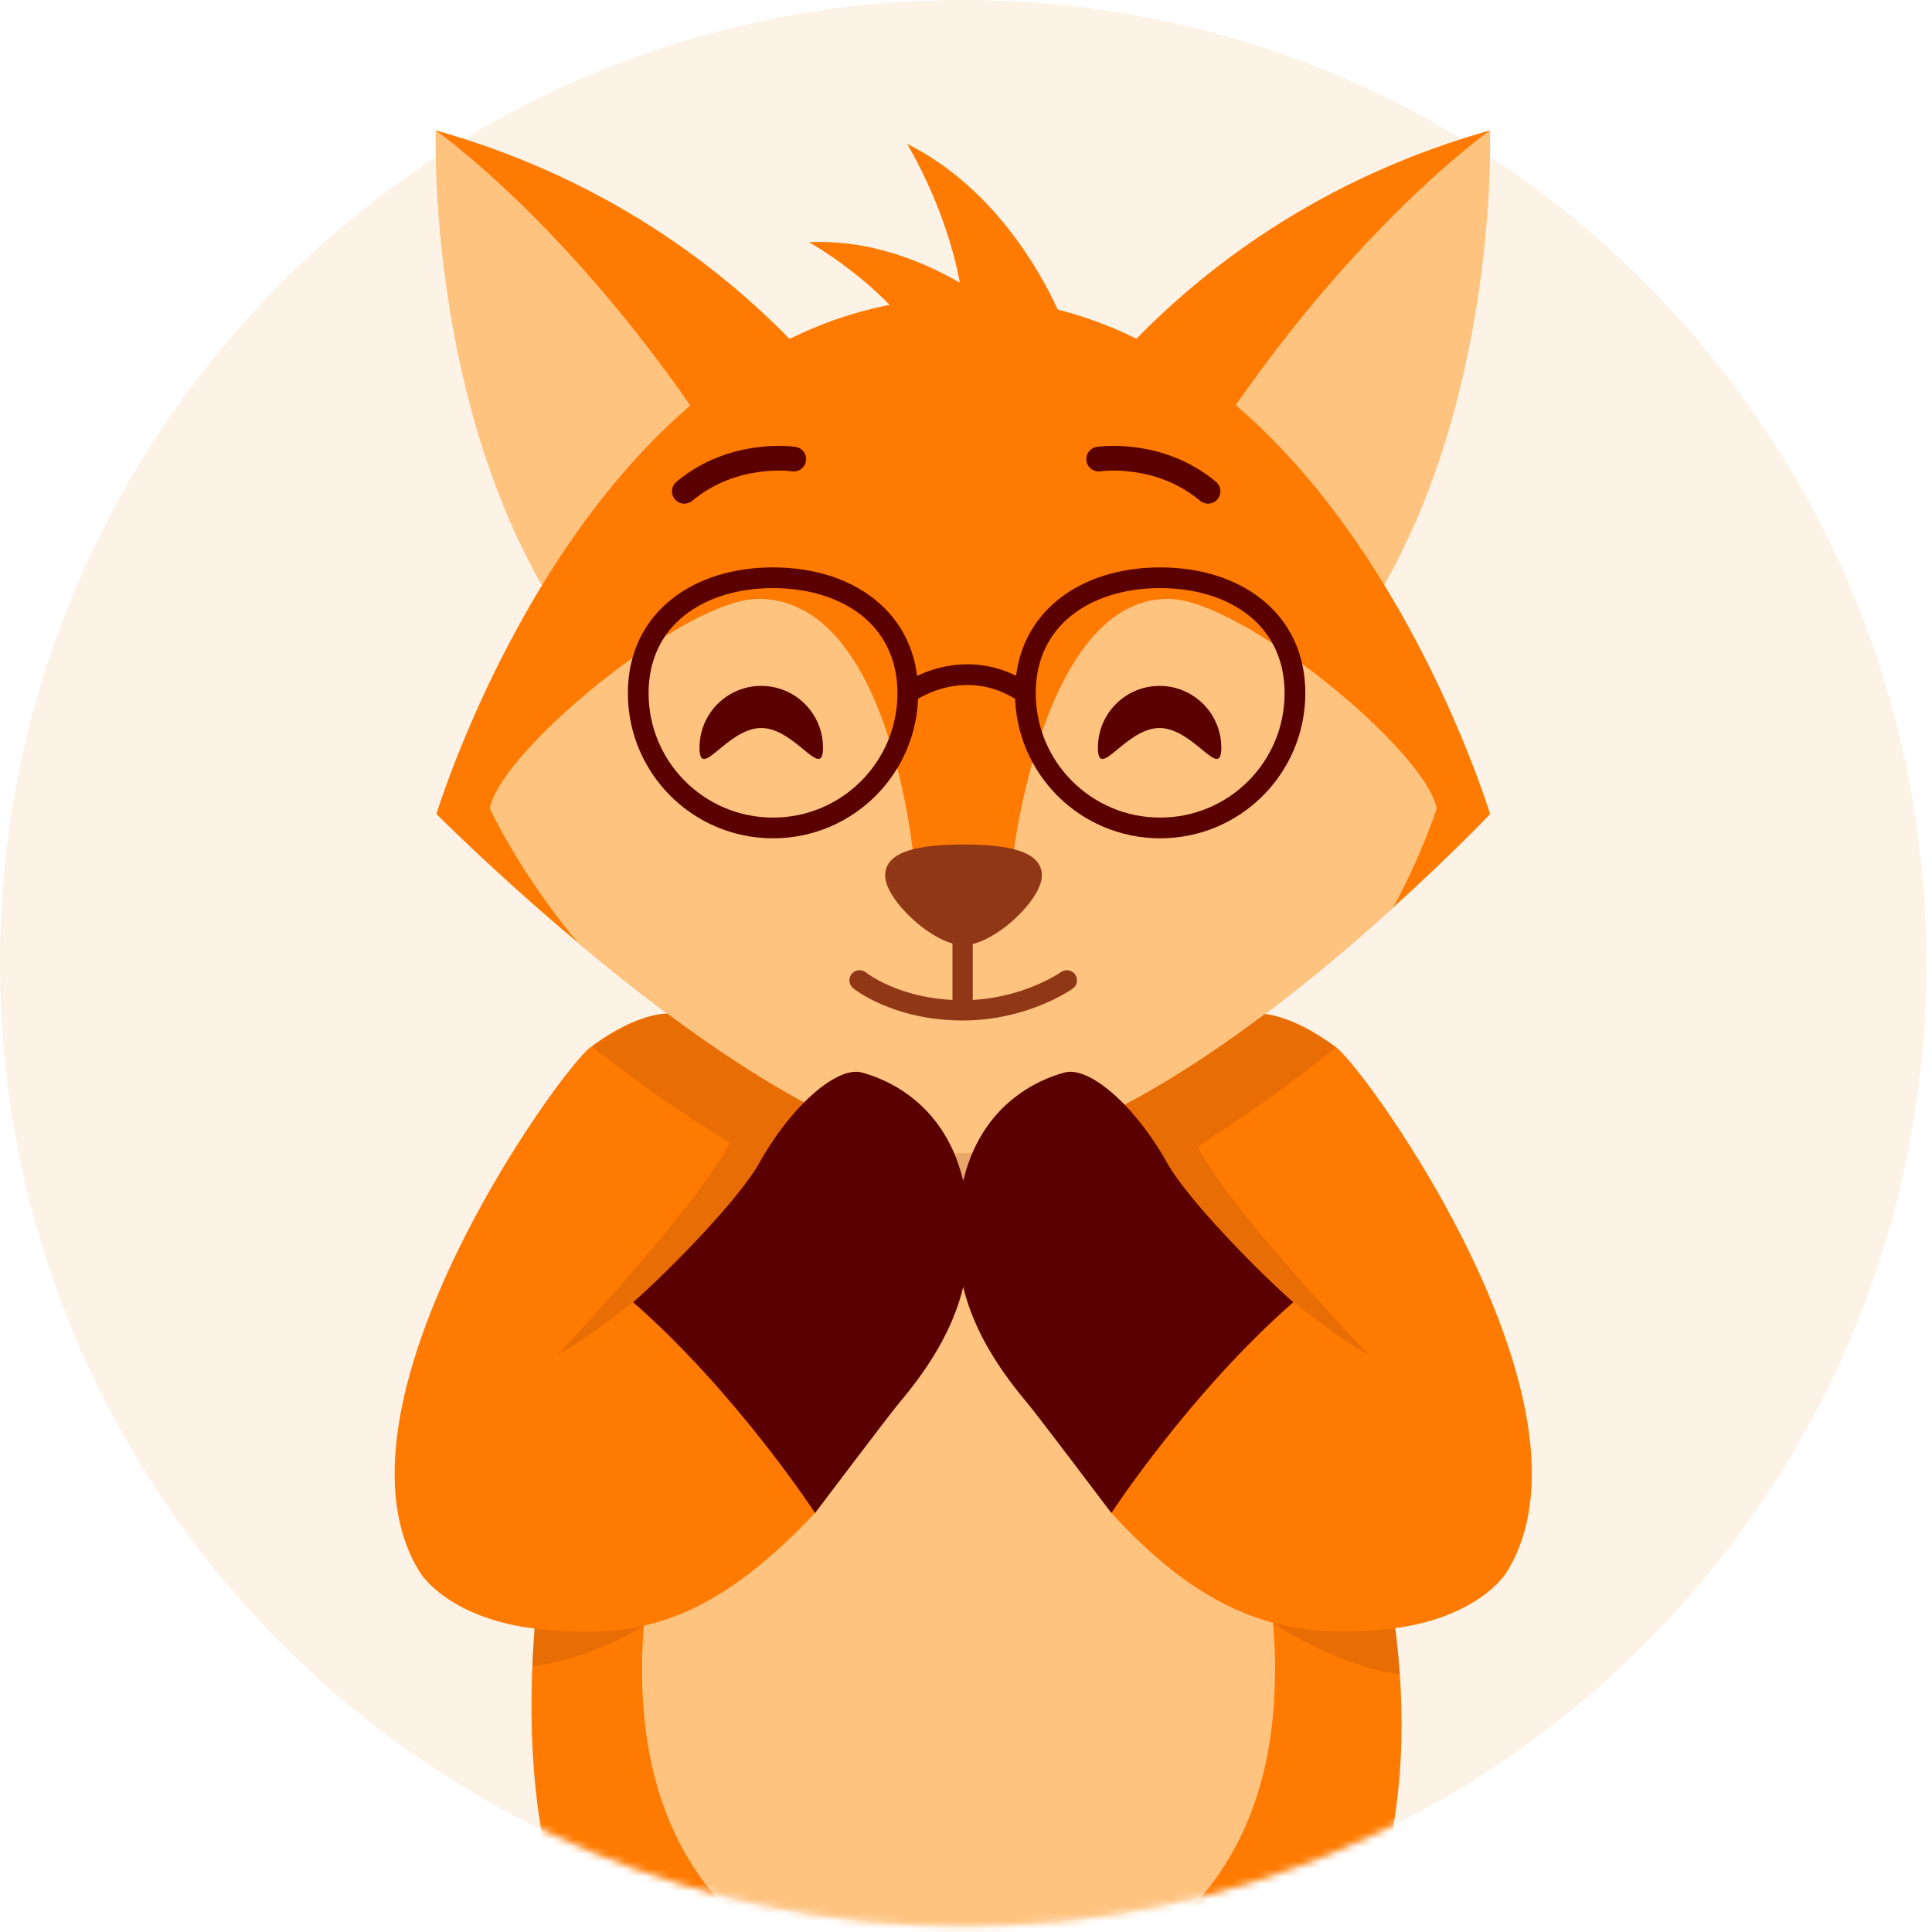
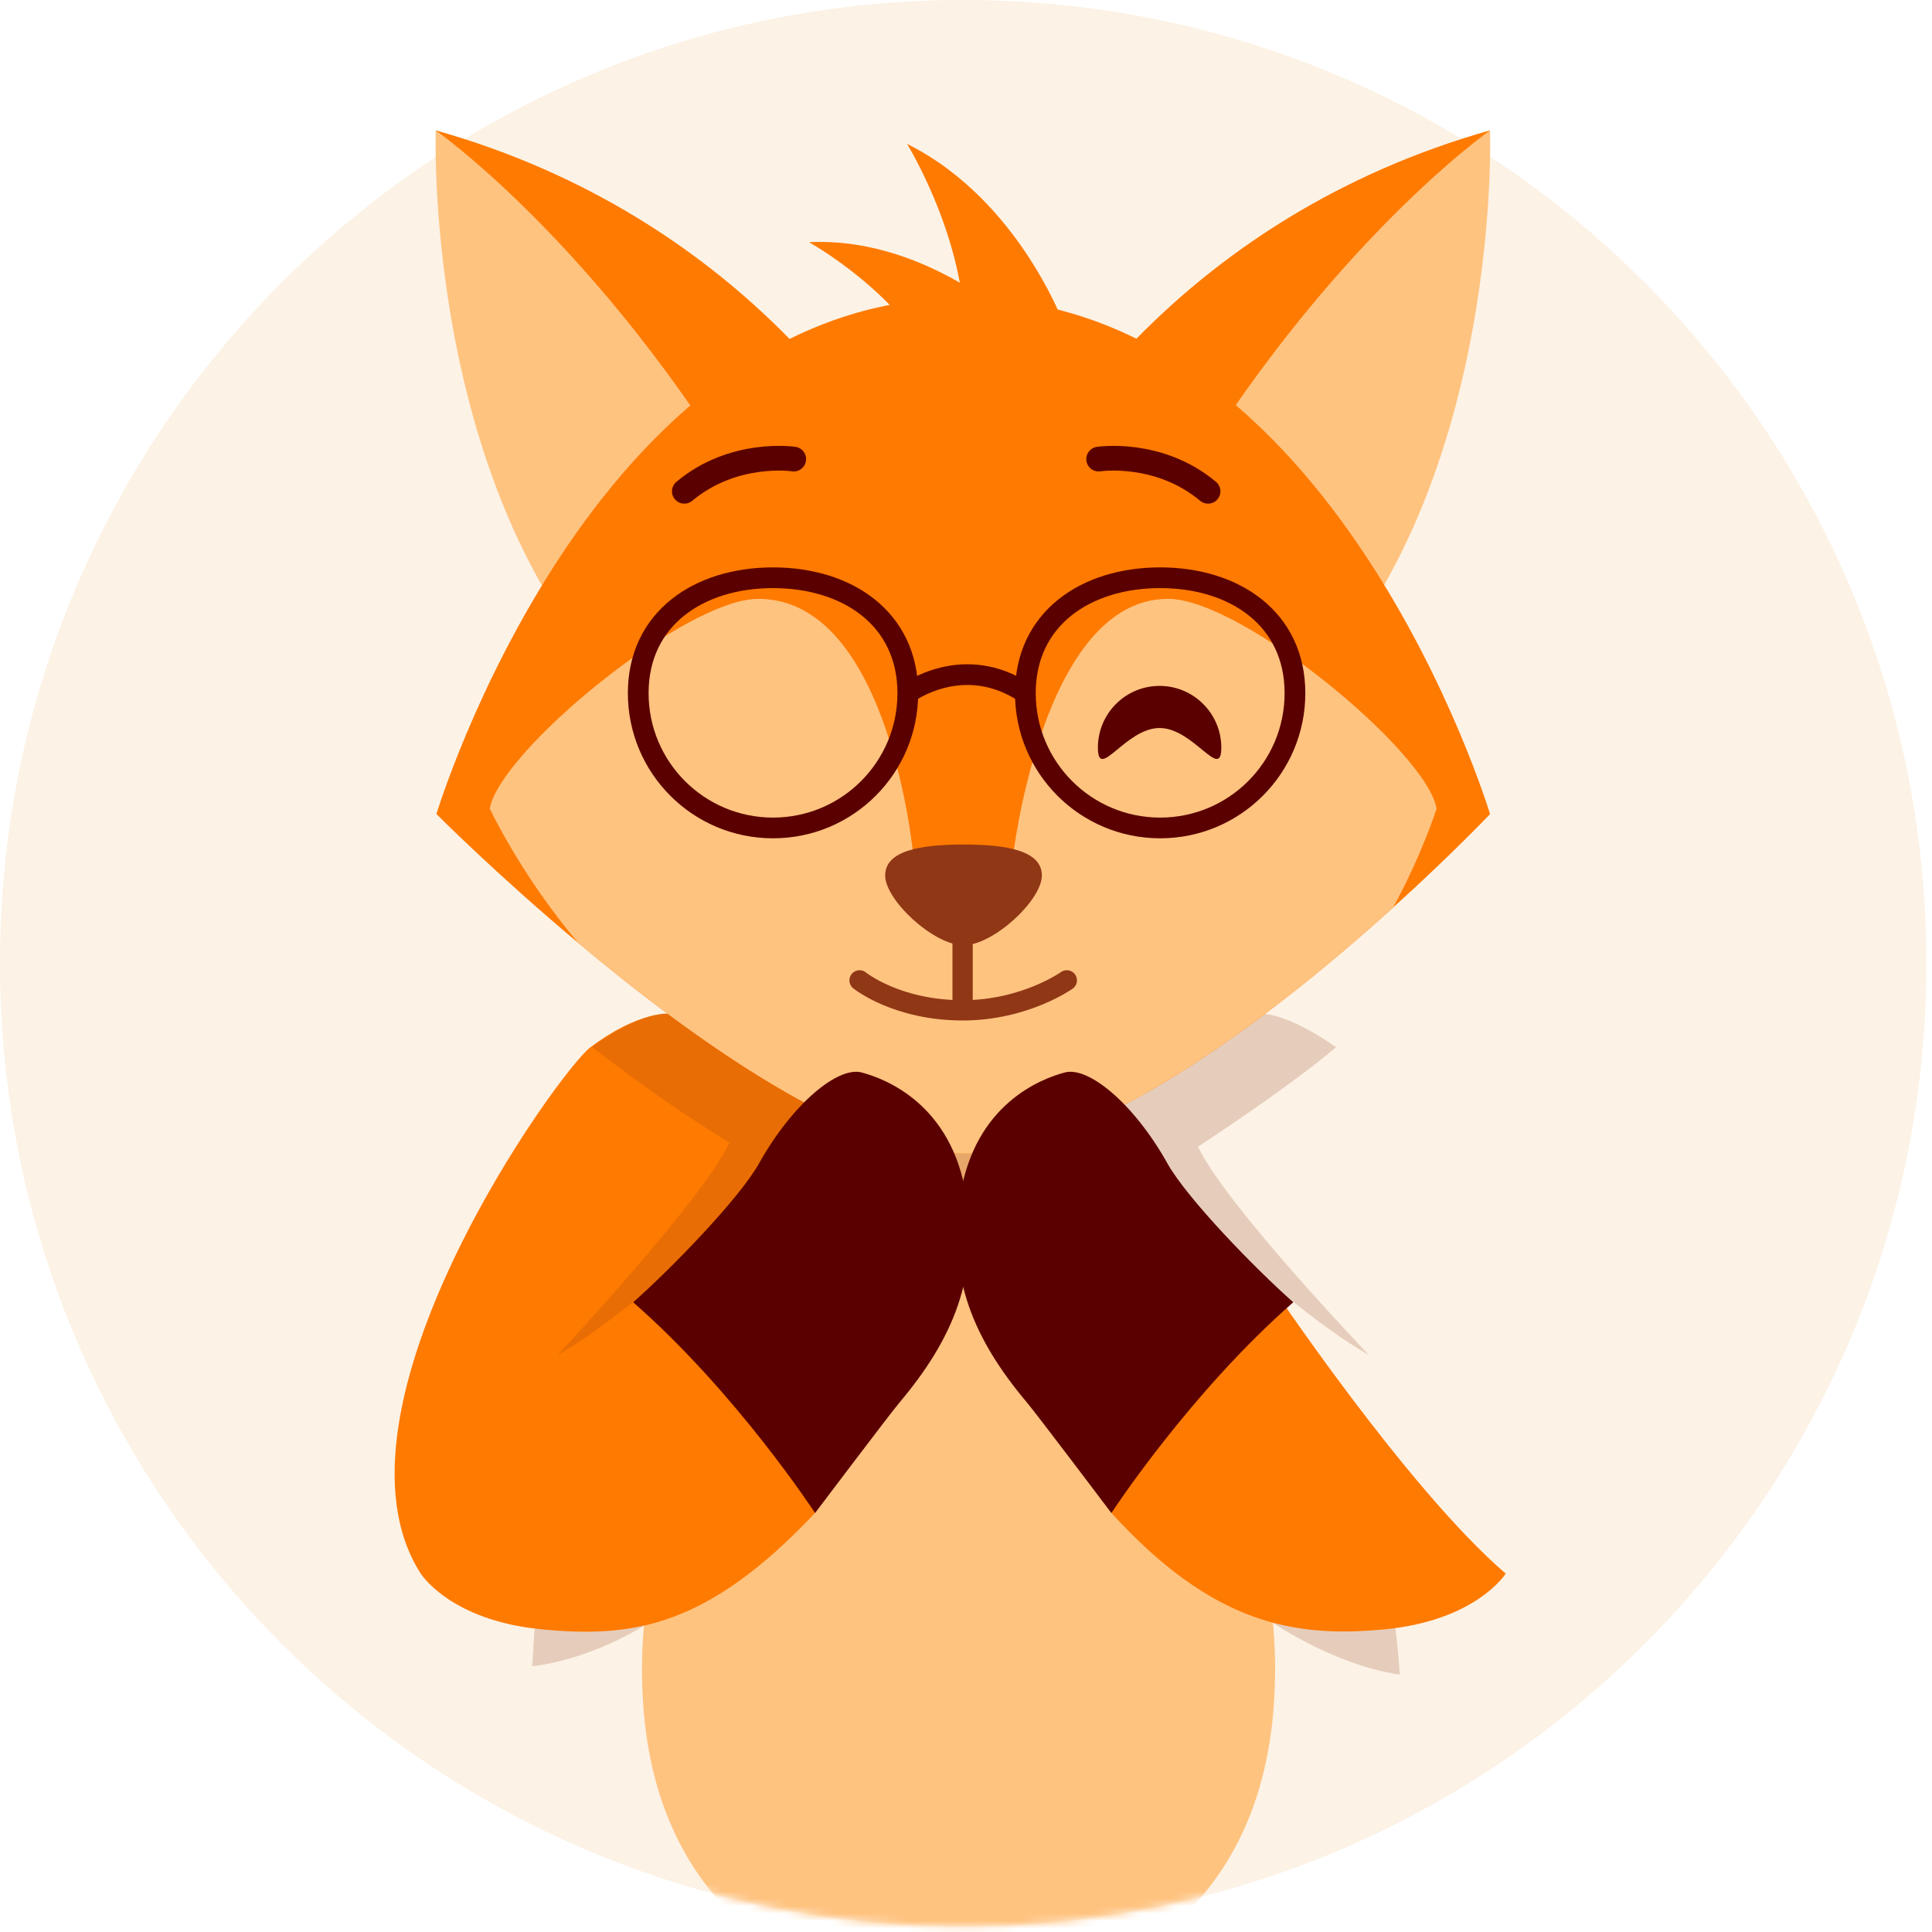
<svg xmlns="http://www.w3.org/2000/svg" width="261" height="261" viewBox="0 0 261 261" fill="none">
  <path opacity="0.2" d="M130.12 260.24C201.983 260.24 260.24 201.983 260.24 130.12C260.24 58.257 201.983 0 130.12 0C58.257 0 0 58.257 0 130.12C0 201.983 58.257 260.24 130.12 260.24Z" fill="#F2BE80" />
-   <path d="M203.41 212.58C188.05 212.58 167.05 183.85 148.76 145.75L169.84 136.94C169.84 136.94 173.92 136.55 180.49 141.48C184.73 144.66 217.59 190.41 203.41 212.59V212.58Z" fill="#FF7A00" />
  <path d="M56.84 212.58C72.2 212.58 93.2 183.85 111.49 145.75L90.41 136.94C90.41 136.94 86.33 136.55 79.76 141.48C75.52 144.66 42.66 190.41 56.84 212.59V212.58Z" fill="#FF7A00" />
  <mask id="mask0_38_1173" style="mask-type:luminance" maskUnits="userSpaceOnUse" x="0" y="0" width="261" height="261">
    <path d="M130.12 260.24C201.983 260.24 260.24 201.983 260.24 130.12C260.24 58.257 201.983 0 130.12 0C58.257 0 0 58.257 0 130.12C0 201.983 58.257 260.24 130.12 260.24Z" fill="white" />
  </mask>
  <g mask="url(#mask0_38_1173)">
-     <path d="M77.47 189.04C88.92 141.36 100.91 120.59 126.74 121.33C156.08 122.17 173.5 150.74 184.04 199.14C201.92 260.09 172.26 294.45 130.15 295.25C87.87 296.05 59.03 263 77.48 189.04H77.47Z" fill="#FF7A00" />
    <path d="M172.26 225.92C172.42 194.79 149.42 147.91 149.42 147.91H109.57C109.57 147.91 86.57 194.79 86.73 225.92C86.89 256.88 106.92 268.45 129.31 273.49H129.67C152.06 268.45 172.09 256.88 172.25 225.92H172.26Z" fill="#FFC380" />
    <path opacity="0.2" d="M161.83 154.92C161.83 154.92 173.83 147.12 180.49 141.47C173.19 136.35 169.84 136.94 169.84 136.94C166.27 137.55 141.94 120.71 129.11 119.54C114.38 119.98 101.41 126.86 91.12 137.04C90.86 137.03 90.59 137 90.32 136.94C90.32 136.94 87.12 136.37 79.95 141.41C81.27 142.44 82.35 143.26 83.64 144.22C83.66 144.23 83.69 144.25 83.7 144.26C88.1 147.56 93.18 151.12 98.56 154.36C94.8 162.3 75.34 183.03 75.34 183.03C81.1 179.83 88.95 173.06 88.95 173.06C97.86 165.75 102.75 156.78 102.75 156.78C102.75 156.78 121.48 165.57 130.13 165.57C142.97 165.57 157.73 157.18 157.73 157.18C157.73 157.18 162.4 165.75 171.3 173.06C171.3 173.06 179.15 179.83 184.91 183.03C184.91 183.03 165.59 162.85 161.84 154.91L161.83 154.92Z" fill="#903716" />
  </g>
  <path d="M170.97 98.39L138.74 65.39C138.74 65.39 138.86 65.17 139.07 64.74C141.65 59.95 159.57 29.4 201.29 17.62C201.29 17.62 203.24 72 170.97 98.39Z" fill="#FFC380" />
  <path d="M201.29 17.62C201.29 17.62 177.26 34.43 156.18 71.89L139.07 64.74C141.65 59.95 159.57 29.4 201.29 17.62Z" fill="#FF7A00" />
  <path d="M89.19 98.39L121.42 65.39C121.42 65.39 121.3 65.17 121.09 64.74C118.5 59.95 100.59 29.4 58.87 17.62C58.87 17.62 56.91 72 89.2 98.39H89.19Z" fill="#FFC380" />
  <path d="M58.87 17.62C58.87 17.62 82.9 34.43 103.98 71.89L121.09 64.74C118.5 59.95 100.59 29.4 58.87 17.62Z" fill="#FF7A00" />
  <path d="M201.29 109.98C201.29 109.98 196.13 115.43 188.22 122.58C173.7 135.72 149.93 154.57 131.95 155.78C131.71 155.8 131.48 155.81 131.25 155.81C130.88 155.83 130.5 155.84 130.13 155.84C115.21 155.84 93.62 140.38 78.15 127.41C66.96 118.03 58.96 109.97 58.96 109.97C58.96 109.97 64.22 92.57 75.72 75.13C87.24 57.71 105.03 40.27 130.09 40.24H130.17C180.31 40.32 201.29 109.97 201.29 109.97V109.98Z" fill="#FF7A00" />
-   <path d="M194.07 109.25C194.07 109.25 192.17 115.3 188.21 122.58C173.69 135.72 149.92 154.57 131.94 155.78C131.7 155.8 131.47 155.81 131.24 155.81C130.87 155.83 130.49 155.84 130.12 155.84C115.2 155.84 93.61 140.38 78.14 127.41C70.31 118.16 66.17 109.24 66.17 109.24C67.45 101.57 92.51 80.9 102.44 80.9C120.32 80.9 123.43 115.99 123.43 115.99H136.81C136.81 115.99 140.75 80.9 157.8 80.9C167.73 80.9 192.79 101.56 194.07 109.24V109.25Z" fill="#FFC380" />
+   <path d="M194.07 109.25C194.07 109.25 192.17 115.3 188.21 122.58C173.69 135.72 149.92 154.57 131.94 155.78C130.87 155.83 130.49 155.84 130.12 155.84C115.2 155.84 93.61 140.38 78.14 127.41C70.31 118.16 66.17 109.24 66.17 109.24C67.45 101.57 92.51 80.9 102.44 80.9C120.32 80.9 123.43 115.99 123.43 115.99H136.81C136.81 115.99 140.75 80.9 157.8 80.9C167.73 80.9 192.79 101.56 194.07 109.24V109.25Z" fill="#FFC380" />
  <path d="M174.94 93.64C174.94 103.7 166.79 111.85 156.73 111.85C146.67 111.85 138.52 103.7 138.52 93.64C138.52 83.58 146.67 78.05 156.73 78.05C166.79 78.05 174.94 83.59 174.94 93.64Z" stroke="#5B0000" stroke-width="2.8" stroke-miterlimit="10" />
  <path d="M86.22 93.64C86.22 103.7 94.37 111.85 104.43 111.85C114.49 111.85 122.64 103.7 122.64 93.64C122.64 83.58 114.49 78.05 104.43 78.05C94.37 78.05 86.22 83.59 86.22 93.64Z" stroke="#5B0000" stroke-width="2.8" stroke-miterlimit="10" />
  <path d="M122.63 93.64C122.63 93.64 130.17 88.01 138.54 93.64" stroke="#5B0000" stroke-width="2.8" stroke-miterlimit="10" />
  <path d="M107.23 62.02C107.23 62.02 99.14 60.78 92.45 66.37" stroke="#5B0000" stroke-width="3.34" stroke-linecap="round" stroke-linejoin="round" />
  <path d="M148.42 62.02C148.42 62.02 156.51 60.78 163.2 66.37" stroke="#5B0000" stroke-width="3.34" stroke-linecap="round" stroke-linejoin="round" />
  <path d="M156.65 98.35C161.25 98.35 164.99 105.6 164.99 101C164.99 96.4 161.25 92.66 156.65 92.66C152.05 92.66 148.32 96.39 148.32 101C148.32 105.61 152.05 98.35 156.65 98.35Z" fill="#5B0000" />
-   <path d="M102.84 98.35C107.44 98.35 111.18 105.6 111.18 101C111.18 96.4 107.45 92.66 102.84 92.66C98.23 92.66 94.5 96.39 94.5 101C94.5 105.61 98.23 98.35 102.84 98.35Z" fill="#5B0000" />
  <path d="M140.75 118.27C140.75 121.62 134.19 127.7 130.17 127.7C126.15 127.7 119.58 121.62 119.58 118.27C119.58 114.92 124.32 114.09 130.17 114.09C136.02 114.09 140.75 114.92 140.75 118.27Z" fill="#903716" />
  <path d="M130.04 125.37V134.98" stroke="#903716" stroke-width="2.74" stroke-linecap="round" stroke-linejoin="round" />
  <path d="M144.12 132.44C144.12 132.44 138.45 136.49 130.05 136.49C121.1 136.49 116.12 132.44 116.12 132.44" stroke="#903716" stroke-width="2.74" stroke-linecap="round" stroke-linejoin="round" />
  <path d="M144.12 44.77C144.12 44.77 138.04 27.17 122.54 19.44C122.54 19.44 131.46 33.9 130.22 47.86L144.12 44.77Z" fill="#FF7A00" />
  <path d="M135.79 42.44C135.79 42.44 123.96 31.97 109.29 32.72C109.29 32.72 121.91 39.68 126.81 50.51L135.79 42.44Z" fill="#FF7A00" />
  <path opacity="0.2" d="M171.95 219.21C171.95 219.21 180.24 224.95 189.11 226.23C189.11 226.23 188.79 221.81 188.49 219.95L171.95 219.21Z" fill="#903716" />
  <path opacity="0.2" d="M87.02 219.61C87.02 219.61 79.97 224.15 71.91 225.09C71.91 225.09 72.11 221.2 72.22 220.01L87.02 219.61Z" fill="#903716" />
  <path d="M203.41 212.58C203.41 212.58 199.47 218.91 187.08 220.11C174.69 221.31 163.78 219.32 150.14 204.39C154.19 196.84 155.82 178.43 167.05 170.1C168.31 171.22 169.72 172.22 171.3 173.06C171.3 173.06 189.97 201.04 203.41 212.58Z" fill="#FF7A00" />
  <path d="M174.72 175.92C160.7 188.2 150.14 204.4 150.14 204.4C150.14 204.4 140.12 191.12 138.74 189.48C131.46 180.84 128.03 172.49 129.71 161.64C131.66 149.09 140.72 145.71 143.86 144.88C147 144.05 153.1 148.95 157.72 157.18C160.39 161.94 169.62 171.44 174.71 175.92H174.72Z" fill="#5B0000" />
  <path d="M56.84 212.58C56.84 212.58 60.78 218.91 73.17 220.11C85.48 221.31 95.54 219.83 110.11 204.39C106.06 196.84 104.43 178.43 93.2 170.1C91.94 171.22 90.53 172.22 88.95 173.06C88.95 173.06 70.28 201.04 56.84 212.58Z" fill="#FF7A00" />
  <path d="M85.53 175.92C99.55 188.2 110.11 204.4 110.11 204.4C110.11 204.4 120.13 191.12 121.51 189.48C128.79 180.84 132.22 172.49 130.54 161.64C128.59 149.09 119.53 145.71 116.39 144.88C113.25 144.05 107.15 148.95 102.53 157.18C99.86 161.94 90.63 171.44 85.54 175.92H85.53Z" fill="#5B0000" />
</svg>